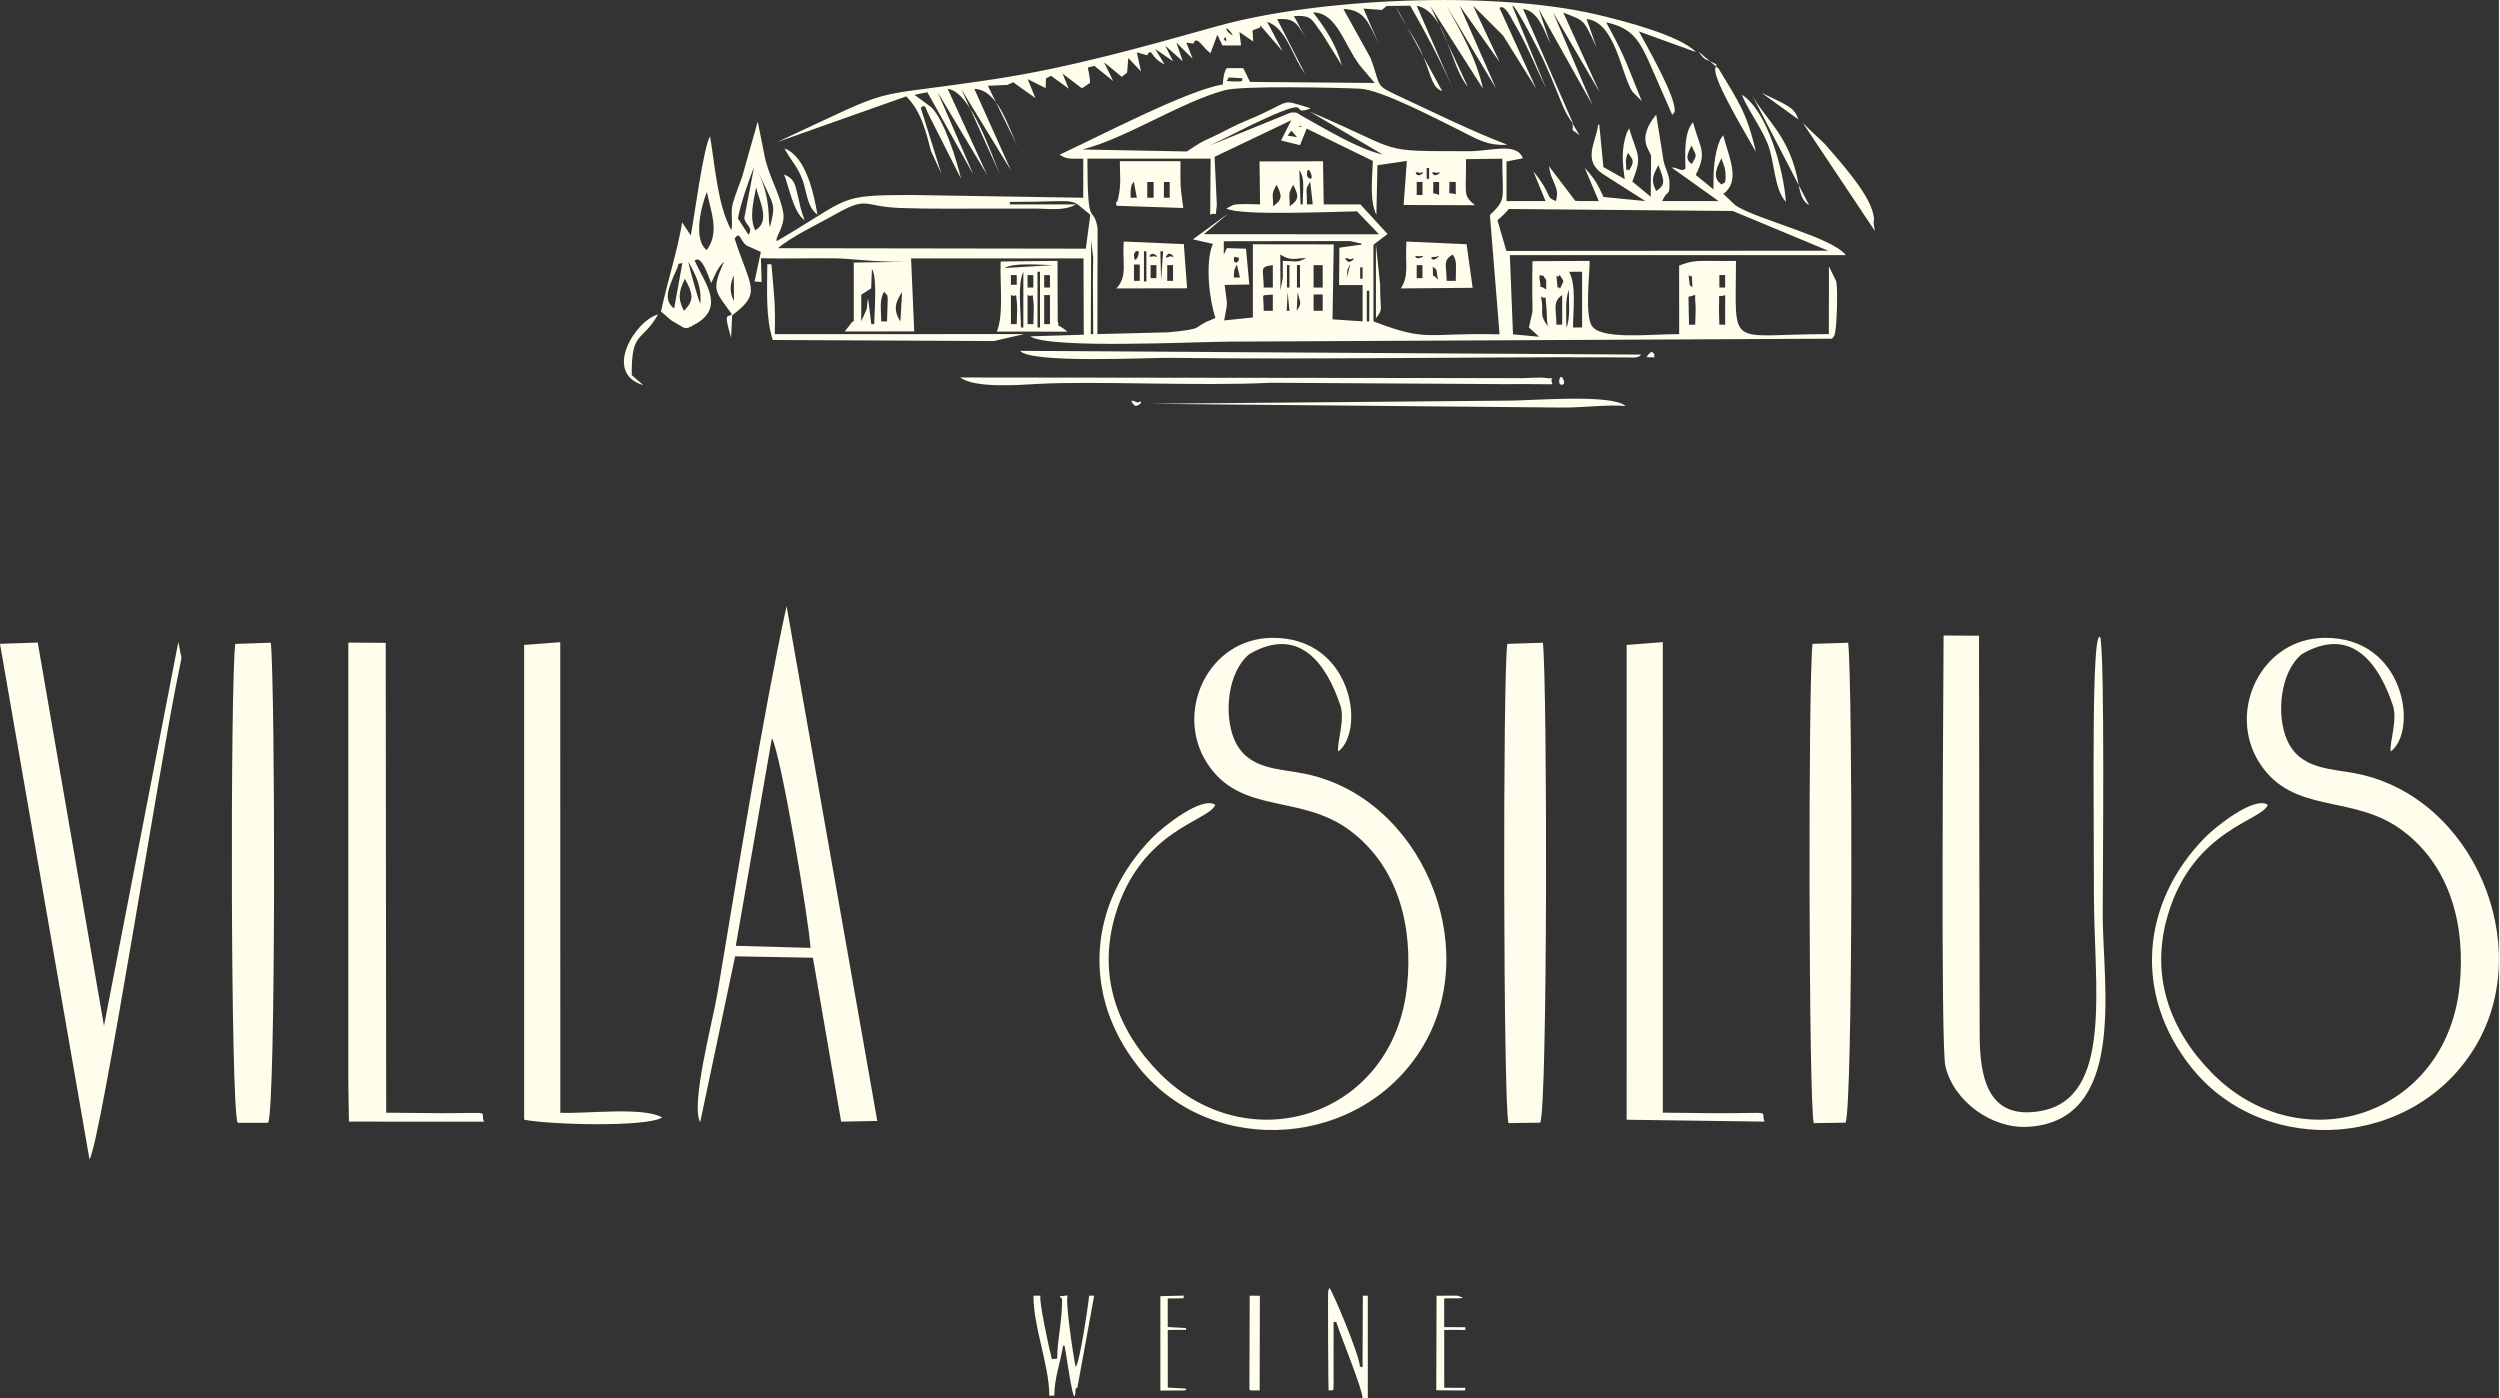
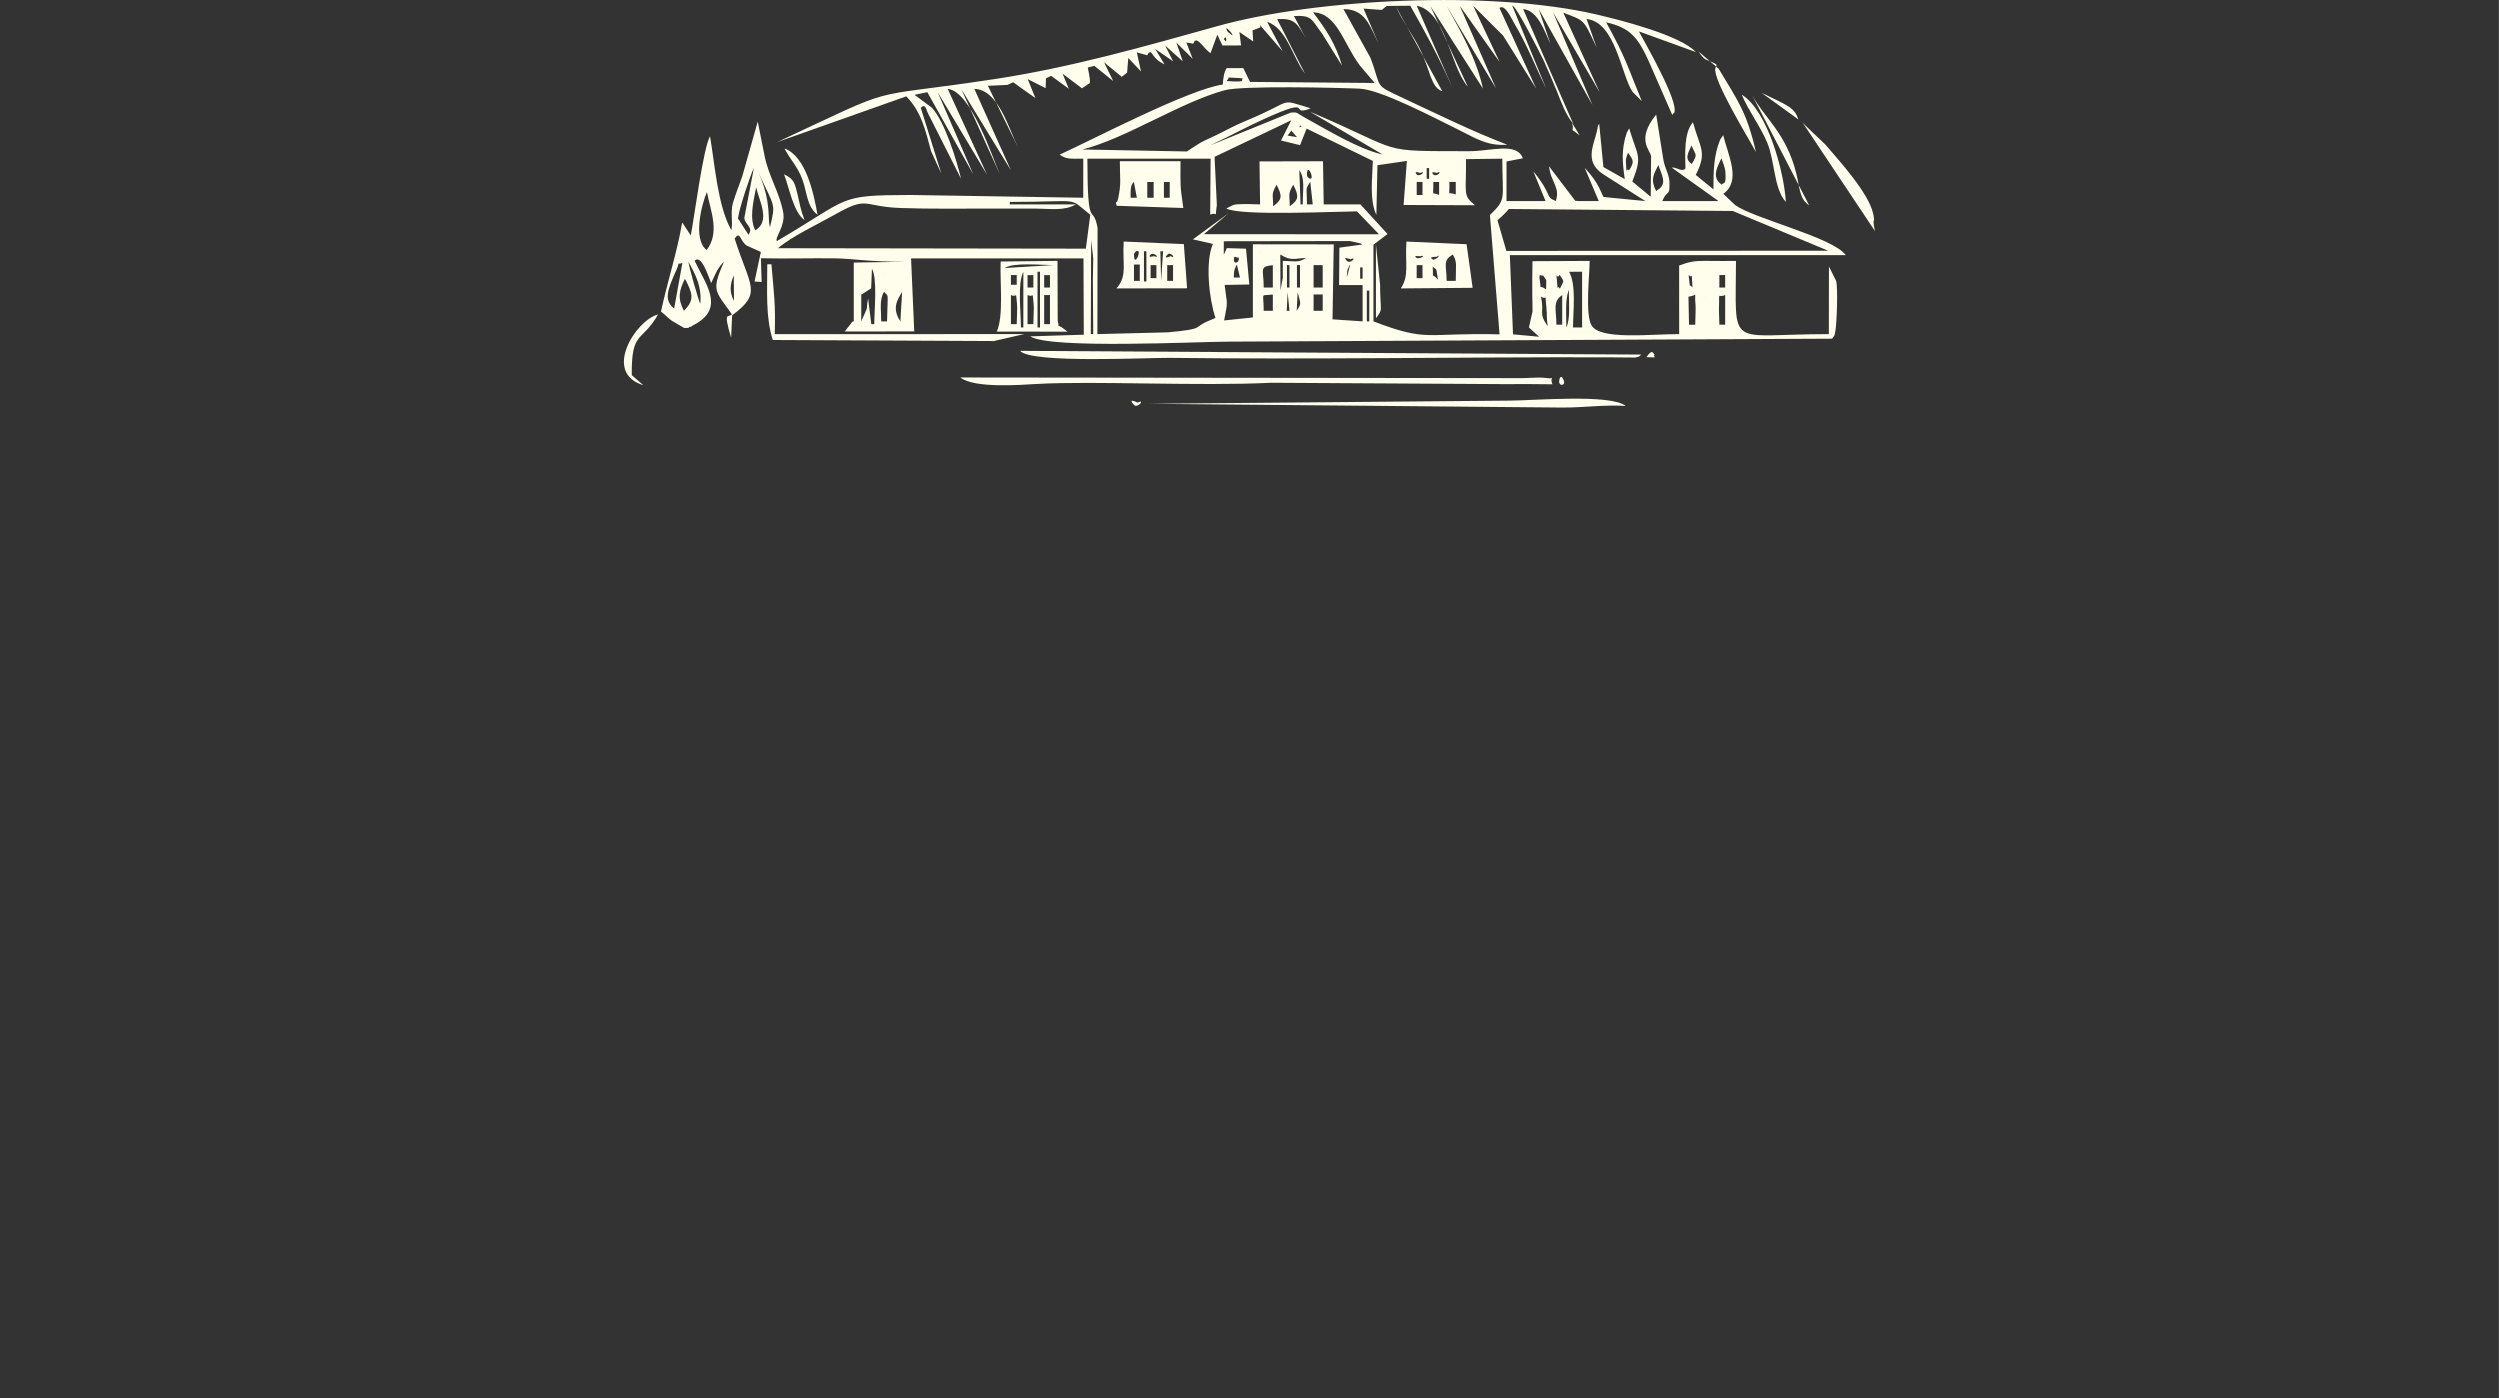
<svg xmlns="http://www.w3.org/2000/svg" preserveAspectRatio="xMinYMin meet" width="1409px" height="788px" viewBox="0 0 861.586 482.062">
  <rect x="0" y="0" width="861.586" height="482.062" fill="#333333" stroke="none" />
  <defs>
    <style type="text/css">
    .fil0 {fill:#fffdeb}
    .fil1 {fill:#fffdeb}
  </style>
  </defs>
  <g id="Ebene_x0020_1">
-     <path class="fil0" d="M781.901 277.498c-4.565,-3.188 -17.989,7.535 -21.573,11.173 -22.287,22.664 -24.804,54.431 -4.675,79.496 25.206,31.387 77.174,27.986 98.167,-7.931 20.233,-34.625 -1.078,-85.062 -40.72,-93.394 -9.406,-1.976 -20.092,-1.323 -24.634,-11.881 -3.633,-8.455 -2.408,-23.225 5.194,-29.437 17.374,-10.092 26.689,3.697 31.358,17.661 1.708,5.108 -1.212,12.671 -0.733,15.927 9.479,-7.103 4.974,-39.556 -22.921,-39.19 -21.884,0.28 -33.557,25.431 -22.407,42.993 11.631,18.318 32.327,10.528 49.596,23.591 16.727,12.655 21.524,33.307 19.494,53.339 -4.589,45.292 -54.856,61.142 -85.426,30.083 -14.533,-14.771 -21.446,-33.589 -15.124,-54.656 8.814,-29.395 32.418,-32.199 34.404,-37.776zm-515.763 -23c3.102,5.493 12.759,62.824 13.313,72.315l-25.762 -0.707 12.449 -71.609zm-24.719 132.42l12.04 -57.191 26.816 0.482 9.74 56.509 12.46 -0.232 -31.277 -177.523c-7.846,35.8 -17.301,94.552 -23.903,133.919 -1.499,8.912 -9.271,38.098 -5.876,44.036zm-210.557 12.856c3.934,-6.577 24.19,-136.541 30.505,-166.855 0.11,-0.531 1.207,-5.981 1.213,-6.085l-1.097 -5.479 -25.633 132.327 -22.841 -132.138 -13.009 0.437 30.862 177.792zm51.066 -12.655l10.546 -0.007c2.639,-6.133 2.432,-149.963 0.902,-165.52l-12.265 0.427c-1.714,14.118 -1.64,159.382 0.816,165.1zm438.163 0.116l10.96 -0.158c2.529,-5.725 2.474,-150.336 0.92,-165.472l-12.29 0.39c-1.565,11.564 -1.365,158.675 0.409,165.24zm105.263 0l10.96 -0.158c2.53,-5.725 2.475,-150.336 0.92,-165.472l-12.289 0.39c-1.56,11.564 -1.358,158.675 0.409,165.24zm-505.254 -13.648l0.207 13.131 46.56 0.017c-1.572,-3.815 3.804,-2.956 -14.593,-2.926l-19.123 -0.17 -0.157 -161.992 -12.893 -0.092 0 152.031zm60.611 12.46c8.346,1.706 41.8,2.707 47.578,-0.738 -6.375,-3.798 -26.169,-1.231 -35.1,-1.64l-0.017 -162.253 -12.46 0.952 0 163.679zm380.125 0.018l47.553 0.658c-1.632,-3.956 3.89,-2.883 -16.055,-2.901l-19.013 -0.194 -0.006 -162.224 -12.472 0.964 -0.007 163.697zm109.287 -166.947c-0.018,13.54 -1.097,141.259 0.616,148.495 2.877,12.168 16.038,21.623 28.467,20.902 34.326,-1.986 25.78,-49.193 25.78,-72.917 0,-12.973 0.786,-88.958 -0.853,-95.931 -3.078,-3.011 -2.178,55.918 -2.178,88.622 0,32.039 6.743,70.224 -18.305,74.759 -18.58,3.359 -21.055,-12.003 -21.092,-26.505 -0.098,-36.264 -0.177,-109.042 -0.22,-137.352l-12.215 -0.073zm-251.118 58.381c-4.566,-3.188 -17.99,7.535 -21.573,11.173 -22.287,22.664 -24.804,54.431 -4.675,79.496 25.206,31.387 77.172,27.986 98.167,-7.931 20.231,-34.625 -1.08,-85.062 -40.72,-93.394 -9.407,-1.976 -20.093,-1.323 -24.635,-11.881 -3.633,-8.455 -2.407,-23.225 5.195,-29.437 17.372,-10.092 26.689,3.697 31.358,17.661 1.706,5.108 -1.213,12.671 -0.733,15.927 9.478,-7.103 4.974,-39.556 -22.921,-39.19 -21.884,0.28 -33.557,25.431 -22.407,42.993 11.63,18.318 32.326,10.528 49.594,23.591 16.728,12.655 21.526,33.307 19.495,53.339 -4.591,45.292 -54.856,61.142 -85.428,30.083 -14.531,-14.771 -21.444,-33.589 -15.123,-54.656 8.815,-29.395 32.417,-32.199 34.405,-37.776zm-53.725 169.443c0.813,1.12 0.78,0.423 0.907,1.007 0.067,7.605 -1.63,13.563 -1.697,20.504l-1.815 0.15c-0.951,-3.422 -4.586,-20.477 -3.932,-21.884l-2.422 0c0,11.124 5.416,23.726 5.465,34.49l1.706 0.004c0.134,-6.655 1.979,-10.677 3.053,-17.244l0.503 0.025c0.918,4.519 3.448,24.483 3.809,14.776l0.615 -0.366c0.014,-0.009 5.786,-31.665 5.786,-31.688l-1.766 0.025c-0.071,2.01 -3.414,24.429 -4.649,24.463 -0.812,-3.758 -3.815,-23.872 -2.651,-24.549l-2.912 0.288zm94.523 8.852l0.909 0c1.875,5.759 9.075,23.229 9.076,26.213l1.816 0.056 -0.003 -35.302 -1.716 -0.036 -0.098 22.233c0.027,3.215 0.288,2.217 -0.908,2.266 0,-3.828 -9.945,-27.15 -10.501,-27.163l-0.423 0.98c-0.176,0.711 0.018,33.694 0.103,34.3 1.714,0.038 1.743,0.457 1.743,-1.833l0 -21.716zm-29.029 22.692c-0.192,1.188 0.558,0.915 3.534,0.893l0.078 -32.624 -3.513 -0.035 -0.099 32.5 0 -0.733zm67.16 -30.823l4.992 -0.017c1.402,-0.017 1.026,-0.105 1.357,-0.324l-1.866 -0.61 -7.118 0.043 -0.091 32.598 9.918 0.057 0.079 -0.92 -7.252 -0.009 -0.018 -19.939 3.976 -0.025c4.283,-0.012 3.217,0.431 3.28,-0.908l-7.26 -0.04 0.003 -9.905zm-95.314 0.035l5.444 -0.08 0.092 -0.905 -8.079 0.183 0 32.564 6.979 -0.058c2.222,0.044 1.67,-0.103 1.914,-0.632l-6.334 -0.363 -0.014 -19.843 3.426 -0.046c4.026,-0.024 2.516,0.251 2.922,-0.627l-6.355 -0.361 0.006 -9.831z" />
    <path class="fil1" d="M434.57 9.419l-2.178 -1.011 -2.617 5.459 -1.806 -4.653 2.998 1.793 3.199 -2.888 0.276 0.548 7.769 8.974 -5.319 -10.106c6.707,2.105 8.875,12.431 13.012,17.798l-9.563 -18.741c5.65,-0.294 6.718,0.907 9.97,6.807l-4.174 -7.876c6.433,-0.327 5.958,1.255 9.607,5.921l6.943 11.161c-2.109,-7.355 -5.463,-12.457 -9.967,-18.343 8.277,0.158 10.463,10.802 16.16,18.343l5.095 6.007 -42.986 -0.372 -2.318 -4.742 -5.737 0c-0.94,1.421 -1.216,3.541 -1.327,5.653 -11.755,1.668 -44.077,18.595 -56.262,24.179 2.341,1.566 3.278,1.407 8.148,1.377l-0.011 13.474 -59.473 -0.951c-25.633,0.096 -20.16,0.661 -46.163,15.902 -0.842,-1.09 2.967,-5.223 2.225,-9.667 -1.161,-6.922 -5.176,-12.85 -6.51,-19.983l-2.306 -11.557 -5.34 18.897c-0.985,2.799 -2.51,6.652 -3.267,9.352 -0.83,2.976 0.1,6.359 -0.478,9.212 -4.745,-8.312 -5.737,-22.981 -7.358,-32.388 -2.358,4.027 -5.363,27.58 -6.645,34.175l-2.965 -4.478c-1.711,10.174 -5.021,20.1 -7.309,30.728 1.704,1.285 2.204,2.068 3.747,3.173l4.235 2.481 1.447 0.002c0.232,-0.151 0.615,-0.624 0.72,-0.407 0.107,0.213 0.566,-0.327 0.714,-0.407l1.454 -0.775c9.607,-5.789 2.884,-13.801 -0.712,-21.581 2.365,-2.421 4.841,5.676 5.7,7.704 1.436,-2.95 1.951,-4.905 4.438,-7.432 -4.43,10.268 -3.164,9.878 2.689,18.155 -1.136,1.432 -3.133,-1.548 -0.247,8.115l0.35 -7.722c10.463,-7.852 6.303,-9.521 0.874,-26.438 1.977,-3 1.793,0.952 4.243,2.428l4.79 2.141 -2.179 10.201 2.435 0.163 -0.238 -8.189c8.444,0.21 16.885,-0.058 25.313,0.037 6.55,0.07 12.056,1.272 25.046,1.195l-18.349 0.261 0.004 20.244c-0.221,0.164 -0.621,0.081 -0.705,0.433l-2.417 3.089 23.968 -0.03 -1.091 -25.171 59.447 -0.002 0.103 26.311 -18.455 0.569c6.451,4.445 57.434,1.823 68.873,1.819l207.59 -1.014c0.845,-1.381 0.701,-0.302 1.128,-2.652 0.507,-2.784 0.911,-14.907 0.26,-17.265l-2.476 -4.985 -0.035 23.323c-35.394,0 -32.07,5.859 -32.015,-25.222 -3.493,0 -6.99,0.027 -10.483,-0.028 -3.773,-0.059 -5.8,0.348 -9.122,1.607l0.015 23.643c-10.378,0 -27.091,2.064 -30.181,-2.95 -2.322,-3.773 -0.691,-17.698 -0.68,-22.29l-19.715 0.095c-0.078,3.849 -0.092,7.686 -0.074,11.539 0.007,1.848 0.125,4.029 0.081,5.822l-1.237 5.488 3.51 3.199 -8.995 -0.823 -1.091 -27.301 115.82 0c-4.39,-6.145 -31.475,-12.53 -38.09,-17.236l-4.134 -3.901c6.275,-4.514 1.683,-13.158 -0.029,-20.225l-1.046 1.502c-2.267,5.518 -2.344,11.225 -2.321,17.187l-6.103 -4.999c4.015,-7.894 1.54,-8.995 -0.966,-18.157 -3.193,3.622 -2.674,11.181 -2.586,15.961 -1.378,1.338 -2.748,-0.478 -4.743,-0.331l16.156 11.549 -19.41 0c1.818,-4.375 2.63,-1.032 2.475,-6.631 -0.066,-2.431 -1.573,-4.835 -2.031,-7.283l-2.535 -15.904c-7.071,8.688 -1.995,12.252 -1.756,14.349l-0.131 13.97 -6.341 -5.231c3.582,-9.122 1.815,-8.533 -1.095,-18.352l-0.83 1.55c-1.899,5.608 -1.531,10.08 -0.679,15.968l-7.368 -4.159 -1.448 -14.881c-0.168,0.269 -0.396,0.368 -0.464,0.834 -0.777,5.702 -5.362,11.814 1.834,16.513l14.538 9.256 -14.428 -1.41c-2.071,-4.588 -3.028,-6.241 -6.473,-10.029l4.841 11.437 -6.582 0.007 -1.517 -0.085 -9.102 -11.976c0.756,4.101 0.819,3.13 2.229,6.796 0.808,2.102 0.709,3.127 0.217,5.26 -4.004,-1.546 -0.904,-1.8 -7.802,-10.248l4.209 10.252 -13.458 -0.004 0.002 -13.654 5.632 -1.105c-2.138,-5.668 -10.962,-2.422 -18.396,-2.439 -32.786,-0.081 -21.409,0.668 -55.029,-13.629l25.093 14.77c-8.163,-1.774 -19.348,-8.6 -27.077,-12.861 -2.67,-1.472 -2.086,-1.778 -4.577,-1.605l-31.448 12.795c2.557,-0.621 14.099,-6.741 18.242,-8.709 22.819,-10.848 12.181,-2.932 19.205,-5.206l0.789 -0.364c-11.567,-3.427 -5.047,-2.779 -22.357,4.362 -3.625,1.498 -6.546,3.115 -9.951,4.809 -1.727,0.863 -3.812,1.711 -5.459,2.604 -0.265,0.14 -1.94,1.183 -2.19,1.349l-2.677 1.778 -35.997 -0.683c15.194,-3.893 33.66,-16.258 49.082,-20.447 5.951,-1.616 38.49,-0.881 46.553,-0.521 7.16,0.316 25.891,10.156 33.96,14.146 6.293,3.109 9.9,5.647 16.898,5.183 -12.145,-4.617 -24.67,-10.818 -35.967,-16.093 -10.432,-4.874 -7.145,-3.122 -11.248,-13.889l-9.309 -16.799c7.505,0.078 8.941,5.518 12.028,11.715l-5.106 -11.872 6.306 0.455 1.675 -1.366 8.144 -0.077c5.888,10.392 9.339,16.765 14.561,28.289l-12.346 -28.289c10.099,2.001 11.476,20.769 17.632,27.954l-12.93 -27.84 18.143 28.466c-2.244,-10.289 -7.519,-19.429 -12.564,-28.584l17.042 28.472 -12.497 -28.472 13.76 19.414 -9.133 -19.414 10.323 10.285 11.41 18.291 -12.654 -27.816c1.891,-1.459 4.07,3.593 5.135,5.368 4.283,7.141 7.329,15.009 10.973,22.463l-11.671 -28.524c0.812,-1.081 10.099,17.272 10.796,18.819 1.529,3.387 3.079,6.941 4.507,10.462 1.61,3.966 2.971,8.037 5.698,11.382l-17.28 -39.584c5.085,0.54 7.288,7.441 9.425,12.056l-4.047 -12.056 18.51 33.061 -13.566 -31.922 16.053 27.529 -12.527 -27.437c7.476,2.993 6.727,1.844 11.505,12.056l-3.478 -9.854c9.97,0.977 11.945,19.293 15.836,25.094l3.2 3.206c-5.146,-12.508 -5.304,-14.47 -12.276,-27.142 8.111,1.763 10.883,5.179 14.422,12.823l8.364 19.092c0.18,-0.262 0.639,-0.937 0.668,-0.683 1.811,-3.711 -10.469,-24.877 -12.181,-28.12l19.645 7.126c-5.371,-5.792 -25.777,-10.986 -34.313,-12.974 -36.044,-8.386 -96.351,-5.536 -130.506,3.996 -25.446,7.105 -50.724,14.308 -76.908,18.291 -47.074,7.156 -31,1.183 -74.982,21.72l44.478 -15.758c5.209,5.267 6.689,11.963 8.544,18.902l3.559 7.766 -7.115 -22.735c1.712,-1.52 1.693,0.342 2.63,2.172l11.259 22.276c-1.375,-5.926 -5.606,-19.848 -10.146,-24.553l-5.903 -4.368 4.438 -0.889 15.825 28.289 -12.269 -28.307 17.034 28.484 -13.578 -29.612c8.016,0.772 15.242,23.209 17.986,29.435l-13.302 -29.357 17.119 27.998 -12.611 -28.083c8.269,0.243 11.82,13.622 15.01,20.083l-10.341 -21.145 6.744 -0.304 1.962 -0.922 7.666 5.463 -2.638 -6.535 6.176 3.111 0.117 -3.367 1.76 -0.883 6.09 4.439 -2.133 -5.184 6.681 5.044 1.866 -1.213c0.655,-1.017 1.607,1.176 0.155,-5.936l2.248 -0.592 6.518 5.242 -3.168 -6.469 6.106 5.01 1.844 -1.428 0.419 -5.063 4.371 4.64 -1.437 -6.569 3.583 0.996c0.217,-0.243 0.47,-1.117 0.518,-0.827 1.402,-1.113 0.798,1.852 5.455,3.945l-3.215 -5.296 6.153 4.246 -2.693 -5.389 6.033 5.386 -2.196 -6.451 5.619 5.58 -2.185 -5.588 2.391 0.372c0.251,-0.272 0.533,-1.253 0.6,-0.933 1.16,-0.899 2.853,2.405 5.348,4.246l2.351 -6.392 1.75 3.71 6.431 -0.007 -0.566 -4.625 4.746 3.254 -0.224 -3.805 2.715 -1.054zm104.414 104.942l10.756 0.327c-4.052,0.676 -8.067,1.032 -10.756,-0.327zm-162.777 -31.591l0.712 6.197 -0.11 8.027 0.121 18.201 -0.837 0 0.114 -32.425zm163.849 30.126c0,-4.949 -0.492,-9.294 0.856,-13.022 0,4.264 0.558,10.219 -0.856,13.022zm54.76 -11.164l-0.007 10.222 -1.995 -0.014c-0.004,-1.774 -0.199,-4.291 -0.14,-5.914 0.228,-6.043 -0.635,-3.134 2.141,-4.294zm-6.637 -0.092l-1.073 2.332c0.53,-2.75 -0.051,-0.632 1.073,-2.332zm-49.559 0.092l0 10.211 -1.998 0.008c0,-5.239 -1.429,-7.913 1.998,-10.219zm-7.324 0.495c2.362,1.686 1.23,-2.178 1.881,3.788 0.269,2.446 -0.029,3.362 0.453,6.48 -3.336,-4.841 -1.058,-4.272 -2.334,-10.268zm-60.038 -2.019l0.852 0 -0.007 10.597 -0.845 0 0 -10.597zm-166.43 0.371c1.631,2.214 1.265,-0.856 1.007,10.23l-2.006 0c0,-4.143 -0.728,-7.416 0.998,-10.23zm128.589 8.879c-0.048,-0.158 0.436,-0.155 0.471,-0.166l-0.471 0.166zm19.488 -7.931l3.143 0.007 0 5.627 -3.143 0 0 -5.635zm-5.504 -0.746c0.992,3.974 1.496,3.604 -0.311,6.385l0.311 -6.385zm-3.442 -0.061l0.636 6.449 -0.948 -0.003 0.311 -6.447zm-8.25 6.442c0,-6.74 -1.389,-5.006 3.145,-5.616l0 5.616 -3.145 0zm-199.913 0c-2.222,-4.239 -1.667,-6.975 0.357,-11.054 2.575,4.898 3.515,7.248 -0.357,11.054zm17.277 -3.438c-1.625,-2.932 -1.41,-5.682 -0.074,-8.8l0.074 8.8zm329.081 -1.429c3.471,-0.474 1.914,-2.013 2.425,2.564 0.153,1.397 -0.092,5.392 -0.088,7.094l-2.146 0 -0.191 -9.658zm-271.717 8.5c-3.042,-4.528 -0.999,-7.541 0.6,-10.123l-0.6 10.123zm-61.452 -11.292c0.186,-2.045 -0.54,5.848 0,0zm52.452 12.255l-1.025 0 -1.101 -8.868c-1.014,5.34 0.709,0.941 -2.362,7.916l0 -9.198 3.413 -2.193 0.267 -6.701c1.947,3.02 0.808,14.64 0.808,19.043zm293.371 -16.909l0.004 4.294 -2.003 0 0.004 -4.301 1.995 0.007zm-6.785 4.287c0.056,-2.175 -0.047,-2.524 1.022,-4.133l-1.022 4.133zm-5.561 -2.102c-0.562,-4.243 0.044,-0.775 0.853,-2.028l0.219 4.13c-1.31,-1.594 -0.733,0.436 -1.071,-2.102zm-44.709 -2.273c1.663,2.772 1.612,1.491 0.084,4.775 -1.08,-1.764 -0.613,1.912 -0.999,-2.461 -0.405,-4.604 -0.33,-0.25 0.915,-2.314zm-5.735 0.173c1.558,2.529 1.032,0.381 1.062,4.852 -3.122,-2.178 -1.506,0.822 -2.123,-2.708 -0.655,-3.762 0.58,-1.441 1.061,-2.144zm-79.114 -3.527l3.143 0 0 7.729 -3.141 0 -0.002 -7.729zm-5.735 -0.007l1.05 0 0.004 7.736 -1.05 0 -0.003 -7.736zm-3.438 0.007l0.855 0 0 7.729 -0.855 0 0 -7.729zm-8.023 7.729c0,-6.418 -1.712,-7.149 3.145,-7.722l0 7.722 -3.145 0zm-126.34 -1.139c0.059,-2.248 -0.055,-2.542 1.16,-4.136l-1.16 4.136zm-3.975 -4.298c-0.893,4.507 -0.015,2.112 -1.756,4.298 0.359,-4.997 -0.543,-1.907 1.756,-4.298zm-8.152 1.371l1.855 2.901 -2.148 0.026c0.041,-1.469 -0.015,-1.493 0.293,-2.927zm124.986 1.435c0,-0.105 -0.134,0.342 -0.199,0.258l0.199 -0.258zm-172.292 -0.657c0,-2.91 0.493,-0.004 0.499,0 0.806,0.246 -0.499,2.748 -0.499,0zm-8.485 8.878c-0.764,-1.686 -3.519,-11.277 -4.13,-14.539 2.532,4.562 4.695,8.574 4.13,14.539zm299.557 -11.021l4.485 -0.007 0 19.197 -3.136 0c0,-5.613 1.212,-14.507 -1.349,-19.191zm-71.198 2.37l-0.845 0 0 -3.89 0.845 0 0 3.89zm-4.76 -4.062c0.035,-0.4 0.311,-0.455 0.462,-0.691l-1.139 4.375c0.107,-3.927 0.602,-2.828 0.676,-3.684zm-38.569 -0.687l1.051 4.353 -2.141 0.018c0.096,-3.85 0.58,-2.88 0.647,-3.68 0.033,-0.398 0.301,-0.456 0.443,-0.691zm103.389 1.05c0.203,-0.125 0.47,-0.327 0.606,-0.371l-0.606 0.371zm-278.431 -0.397c0.444,-0.584 1.117,2.457 -0.353,0.478l0.353 -0.478zm-19.007 14.418c-3.588,-2.901 -2.39,-6.277 0.839,-13.462 1.509,-3.354 -0.566,-1.36 2.01,-2.277l-2.849 15.74zm232.095 -16.346c-2.05,-1.925 1.084,-0.629 1.11,-0.639 2.513,-1.143 -0.026,1.659 -1.11,0.639zm-23.105 -2.284c3.608,2.196 4.552,1.436 8.896,1.139 -2.75,1.839 -3.812,1.061 -8.029,1.058l0.004 5.884 -0.797 4.25 -0.074 -12.33zm-3.079 1.743c-0.436,-0.275 0.905,-0.014 0.993,-0.011 1.7,0.052 1.157,1.371 -0.993,0.011zm-12.91 -0.293c0.139,-1.242 0.722,-0.407 1.222,-0.412 2.936,-0.033 0.02,-2.581 0.46,0.254 0.249,1.624 -1.914,2.251 -1.682,0.157zm-175.248 -0.629c0,-0.121 -0.162,0.357 -0.247,0.269l0.247 -0.269zm266.121 -12.658c0.838,-0.673 3.219,-2.887 3.919,-3.875l77.226 0.693 32.87 13.692 -110.944 0.081 -3.072 -10.591zm-58.962 10.738l0 0zm-23.183 -0.129c0.451,-0.455 2.262,2.858 -0.294,0.313l0.294 -0.313zm-195.581 -0.04c-0.951,-1.095 0.742,0.856 0,0zm183.37 -3.321l43.523 -0.066 3.527 0.801c0.11,-0.215 0.427,0.252 0.624,0.4l-7.817 1.082 -0.105 12.895 8.11 -0.004 0 12.519 -10.374 -0.697 0.415 -25.843 -27.875 -0.033 -0.002 25.229 -9.912 1.029c1.348,-7.193 1.088,-4.515 0.177,-12.243l8.511 -0.151 -1.147 -12.343 -6.607 -0.208 -1.051 2.277 0.003 -4.644zm-178.29 3.042c-4.885,-3.648 -1.73,-15.891 0.09,-20.027 1.281,6.767 4.522,13.882 -0.09,20.027zm179.928 -12.691l-12.28 8.997 6.88 1.575c-2.689,6.161 -1.325,18.941 0.889,25.523l-1.407 0.606c-7.16,2.763 -1.316,3.078 -14.944,4.357l-24.358 0.609 0.066 -36.594c-1.638,-8.971 -3.482,2.149 -3.511,-23.896l42.487 0.009 -0.147 19.296c2.817,-1.215 1.52,1.947 2.293,-3.288l-0.784 -16.644 26.453 -12.618 -3.544 6.987 6.56 1.602 2.271 -5.705 22.83 11.141c-0.136,5.694 -1.261,13.397 1.216,18.602l0.368 -17.119 10.142 -1.48 -1.116 15.193 24.59 0.085c-4.294,-3.667 -2.947,-3.435 -3.086,-15.892l12.519 -0.157c0.007,14.11 1.597,13.79 -4.272,19.422l3.327 41.142c-25.721,-0.655 -24.42,2.821 -43.477,-4.471l-0.004 -26.433 4.859 -3.688 -9.367 -10.219 -12.643 0.011 -0.239 -14.874 -21.893 0.052 0.197 14.811c-1.837,0 -4.117,-0.155 -5.862,-0.099 -3.556,0.11 -2.813,0.036 -5.774,1.514 4.533,2.626 37.472,1.05 45.036,0.988l7.603 7.912 -60.368 -0.046 8.492 -7.208zm-169.141 1.793c0.48,-3.685 3.985,-14.092 5.51,-17.537l-3.318 17.338c0.195,2.435 3.339,3.284 1.419,5.808l-3.611 -5.608zm11.039 2.961c-0.959,-2.527 0.701,-8.523 -4.044,-18.948 5.634,12.332 6.105,10.546 4.044,18.948zm-17.413 -1.697c0.786,-4.294 -0.536,2.917 0,0zm12.328 2.836c-2.094,-4.265 -0.665,-9.727 0.316,-14.848 0.889,4.372 5.172,11.692 -0.316,14.848zm-13.783 -8.505c-0.42,-3.445 0.532,4.357 0,0zm203.997 -0.44c0,-6.318 -0.676,-4.893 1.146,-7.821l0.856 7.821 -2.002 0zm-5.929 0.643c-0.004,-4.368 -0.749,-3.961 1.198,-7.42 1.987,3.867 2.021,5.106 -1.198,7.42zm-5.726 0c-0.008,-4.357 -0.746,-3.961 1.19,-7.428 1.98,3.868 2.024,5.114 -1.19,7.428zm-170.704 14.459c4.716,-4.075 13.661,-8.229 19.413,-11.494 11.843,-6.72 9.392,-2.86 22.852,-2.367 9.948,0.363 20.965,0.184 31.008,0.202 4.966,0.012 9.937,-0.011 14.906,-0.007 5.511,0.007 10.528,0.94 14.488,-1.433l-22.742 -0.008 0 -0.848c25.452,0 19.733,-1.951 27.748,4.437l-1.542 11.677 -106.132 -0.16zm76.799 -15.312c-0.004,-0.195 -0.337,0.394 -0.506,0.295l0.506 -0.295zm154.673 -7.526l2.197 0 0.008 4.301c-3.042,-1.172 -2.069,1.342 -2.205,-4.301zm-5.531 0l1.99 0.004 0 4.492c-2.799,-1.329 -1.903,1.095 -1.99,-4.495zm-3.733 0l-0.007 4.489 -1.99 0.011 -0.004 -4.5 2.002 0zm-244.756 2.851c0.705,-1.308 0.731,2.722 -0.353,0.672l0.353 -0.672zm325.306 0.289c-1.975,-3.992 -1.021,-5.34 0.751,-8.974 2.039,5.227 2.7,6.759 -0.751,8.974zm22.508 -11.306c0.532,1.678 1.256,3.011 1.377,4.749 0.331,4.853 -0.617,3.379 -1.278,4.312 -3.875,-2.519 -1.124,-6.723 -0.099,-9.062zm-100.772 7.082l-0.85 0 0 -3.698 0.845 0 0.004 3.698zm-42.135 -1.355c0,-2.891 1.098,-1.667 1.547,0 0.602,2.253 -1.547,1.169 -1.547,0zm-5.929 0.324c0.066,-1.764 0.397,-0.113 0.69,-0.15l-0.002 0.054c-0.004,0.004 -0.283,0.147 -0.287,0.053 -0.007,-0.134 -0.405,0.179 -0.401,0.043zm-5.731 0c0.073,-1.766 0.404,-0.113 0.694,-0.15 0.004,0 0.099,0.011 0.103,0.011 1.403,0.033 -0.944,3.654 -0.798,0.139zm60.773 -0.47c-0.121,-0.103 0.346,-0.293 0.371,-0.313l-0.371 0.313zm-5.539 0c-1.257,-1.279 1.142,-0.543 1.165,-0.551 2.454,-0.922 -0.129,1.602 -1.165,0.551zm-5.727 0c-1.23,-1.395 1.128,-0.525 1.139,-0.53 2.531,-0.922 -0.217,1.576 -1.139,0.53zm-40.47 -1.509c2.024,2.906 1.183,6.449 1.183,11.832l-0.758 -0.004 -0.425 -11.828zm112.598 -2.914c-0.07,-1.268 0.591,-2.689 0.738,-3.042 2.042,2.84 2.149,3.046 0.338,6.116 -1.047,-1.516 -0.769,2.672 -1.076,-3.074zm22.712 0.816c-2.641,-1.793 -1.209,-3.869 -0.077,-6.389 1.529,3.685 2.204,2.84 0.077,6.389zm-32.914 -4.273c-0.011,-3.089 -0.1,-0.067 0.532,-0.111 0.004,0 0.077,0.019 0.081,0.022 1.051,0.157 -0.609,3.031 -0.613,0.089zm19.832 -6.139l-0.429 4.596 0.429 -4.596zm-123.013 1.157l-3.26 -0.54 1.307 -1.712 1.954 2.253zm1.198 -3.963c0.092,-0.069 0.272,0.099 0.272,0.217 0,0.047 0.116,0.088 0.111,0.088 -0.022,-0.02 -1.613,0.657 -0.383,-0.305zm-19.872 -16.336c-0.944,0.589 1.378,1.217 -3.234,1.088 -4.132,-0.114 -1.436,-0.335 -1.737,-1.371l4.971 0.282zm-6.227 -14.006c0.481,-0.681 1.007,2.45 -0.357,0.506l0.357 -0.506zm2.172 -1.743c1.594,2.165 -1.25,-0.327 -1.32,-0.473 -1.183,-2.523 1.305,0.452 1.32,0.473zm110.801 121.25c-1.436,-3.449 2.477,-1.488 -3.295,-2.282 -0.985,-0.136 -5.546,0.155 -6.972,0.157l-193.909 -0.223c4.87,3.802 20.548,2.564 26.39,2.237 19.637,-1.114 55.748,0.819 80.771,-0.415l82.149 0.481c4.995,-0.107 9.841,0.035 14.865,0.044zm30.648 -10.242l-214.19 -1.285c3.669,4.445 44.054,2.321 51.714,2.416 49.073,0.61 100.662,-0.311 150.224,-0.191l10.153 0.078c1.848,-0.382 1.349,-0.514 2.098,-1.018zm-208.206 -28.553l0.858 0 -0.002 19.204 -0.845 0 -0.011 -19.204zm-4.879 0l0 19.197 -0.841 0c0,-5.694 -1.23,-15.054 0.841,-19.197zm7.178 8.029l1.998 0 0 10.022 -1.995 0 -0.003 -10.022zm-5.734 0c2.428,1.062 1.517,-1.899 2.112,3.188 0.136,1.165 -0.113,5.301 -0.113,6.834l-1.999 0 0 -10.022zm-5.731 0c2.417,1.054 1.513,-1.909 2.112,3.188 0.139,1.169 -0.113,5.306 -0.111,6.843l-1.998 -0.003 -0.004 -10.028zm13.462 -6.876l0 4.29 -1.998 0 0 -4.29 1.998 0zm-5.731 0l0 4.29 -1.997 0 -0.009 -4.294 2.006 0.004zm-5.726 3.338l-2.006 0 -0.007 -3.349 2.009 0.007 0.004 3.342zm-4.162 -5.777c3.107,-2.025 12.645,-1.007 16.777,-1.007l-16.777 1.007zm-2.711 21.915l24.367 0.02c-4.802,-3.953 -2.396,-0.111 -3.366,-3.755l-0.074 -20.655 -19.596 0.228c-0.291,7.563 1.09,18.544 -1.331,24.164zm157.237 -26.558c1.568,2.568 0.992,3.718 1.007,9.076l-3.148 -0.003c-0.004,-5.371 -1.487,-7.053 2.141,-9.073zm-6.924 4.133c1.634,1.693 0.951,-0.479 1.785,4.54 -2.274,-2.818 -1.529,0.58 -1.785,-4.54zm-3.542 -0.49l0 4.471 -2.004 0.011 0.007 -4.482 1.998 0zm3.534 -1.949c-1.759,-0.992 1.3,-0.923 1.305,-0.926 2.126,-1.334 -0.418,1.425 -1.305,0.926zm-5.733 -0.644c-1.116,-0.852 1.274,-0.444 1.303,-0.452 2.638,-0.731 -0.168,1.319 -1.303,0.452zm-5.279 10.62l24.77 -0.21 -2.086 -15.03 -20.741 -0.912c-0.506,8.023 1.018,11.627 -1.943,16.153zm-88.849 -30.277c-1.638,-2.932 -1.009,-5.484 0,-8.284l0 8.284zm7.174 -6.421l1.999 0 0 5.436 -2.002 0 0.003 -5.436zm-5.735 0l2.19 0 0.009 5.436 -2.201 0 0.002 -5.436zm-5.652 2.274c0.301,-1.892 0.429,-1.381 1.009,-2.358l1.051 5.51 -2.141 0.011c0,-0.958 -0.07,-2.236 0.081,-3.162zm9.943 -3.005l-0.849 0 0 -3.86 0.845 0 0.004 3.86zm1.441 -1.664c-1.23,-1.41 1.135,-0.526 1.141,-0.53 2.711,-0.98 -0.22,1.58 -1.141,0.53zm-5.732 0c-1.263,-1.286 1.14,-0.543 1.162,-0.552 2.453,-0.925 -0.129,1.605 -1.162,0.552zm-5.56 0.096c-1.841,-1.977 0.955,-0.662 0.977,-0.673 1.642,-0.919 -0.081,1.634 -0.977,0.673zm-5.015 10.502l22.992 0.771c-1.202,-8.628 -0.952,-7.254 -0.955,-16.148l-20.92 0.004c-0.011,5.984 0.58,7.611 -0.643,13.107 -0.537,2.387 -1.058,-0.438 -0.474,2.266zm17.456 20.461l2.002 0 0.004 5.437 -2.01 0 0.004 -5.437zm-2.369 -4.778l0.936 -0.004 -0.679 10.222 -0.256 -10.218zm-5.658 -0.004l0.849 0 0 10.425 -0.849 0 0 -10.425zm-3.443 4.581l2.003 0.014 0 5.624 -2.006 0 0.002 -5.638zm5.739 0.202l1.997 0 0 4.489 -2.006 -0.011 0.009 -4.478zm5.895 -3.718c0.933,-0.999 3.229,1.745 1.011,0.636 -0.023,-0.012 -2.888,1.373 -1.011,-0.636zm-5.895 0.081c1.032,-1.043 3.611,1.473 1.16,0.551 -0.022,-0.007 -2.417,0.727 -1.16,-0.551zm-5.735 0.052c0,-1.162 2.157,-2.26 1.546,0 -0.449,1.656 -1.55,2.88 -1.546,0zm-6.116 11.619l24.424 -0.041 -1.116 -15.237 -20.733 -0.878c-0.485,7.971 1.183,11.156 -1.947,15.521 -0.115,0.157 -0.423,0.423 -0.628,0.635zm175.649 40.54c-5.003,-4.25 -32,-1.852 -40.1,-1.855l-124.415 1.091 142.76 1.303c7.523,0.008 14.958,-1.054 21.754,-0.54zm-294.076 -22.757l76.23 0.363 10.434 -2.398 -85.967 0.007c0.264,-10.799 -0.242,-13.14 -1.153,-24.08l-1.436 0c0,8.982 -0.628,18.192 1.892,26.108zm354.758 -75.433c-0.085,0.455 7.515,7.287 8.231,8.126 4.651,5.436 14.811,16.545 16.395,23.7 0.956,4.328 -0.551,0.394 0.643,6.059l-25.269 -37.884zm-5.455 27.829c-0.639,-10.583 -6.29,-31.382 -15.19,-36.976 1.957,4.988 6.464,10.949 8.816,16.669 2.623,6.384 2.164,15.642 6.374,20.307zm-23.973 -47.438c0.017,1.312 -0.048,0.25 -0.331,1.315 -1.036,3.895 11.413,24.086 13.988,28.927 -3.156,-13.767 -6.19,-17.588 -12.861,-28.729l-6.97 -5.969c2.586,3.721 2.275,2.303 6.173,4.455zm-369.947 110.625l-3.994 -3.456c-0.184,-15.562 3.505,-11.142 9.088,-20.958 -7.829,2.094 -19.22,20.209 -5.094,24.413zm60.035 -58.781c-1.235,-7.042 -3.875,-20.064 -11.381,-22.849 2.003,3.92 4.504,6.103 6.218,10.822 1.55,4.265 1.526,9.323 5.163,12.028zm341.911 -3.258l-19.704 -38.05c4.354,8.074 11.789,13.118 15.297,27.168 1.11,4.456 0.999,8.758 4.408,10.882zm-346.353 5.135c-1.399,-3.615 -1.563,-5.231 -2.38,-8.643 -0.984,-4.125 -1.259,-5.614 -4.713,-7.145 1.807,4.54 3.206,13.081 7.092,15.788zm196.992 33.824c2.586,-3.479 1.451,-1.844 1.432,-11.585l-1.443 -13.905 0.012 25.49zm145.681 -68.527c-1.469,-4.133 -3.24,-4.635 -12.718,-9.194l12.718 9.194zm-122.836 -9.798l-15.961 -29.167c2.002,4.644 5.68,9.518 8.148,14.393 3.703,7.314 3.846,13.629 7.813,14.774zm41.73 82.961c2.689,1.359 6.704,1.003 10.756,0.327l-10.756 -0.327zm-144.855 -45.198l0 -8.284c-1.009,2.8 -1.638,5.352 0,8.284zm40.441 -59.744l-0.129 -0.753 -0.276 -0.548 -3.199 2.888 -2.998 -1.793 1.806 4.653 2.617 -5.459 2.178 1.011zm-130.932 88.578c1.74,-2.185 0.863,0.209 1.756,-4.298 -2.299,2.391 -1.397,-0.699 -1.756,4.298zm233.943 33.685c0,1.397 2.131,1.355 1.645,-0.29 -0.694,-2.344 -1.649,-1.488 -1.645,0.29zm30.082 -8.54c5.189,0.212 1.671,-0.026 2.865,-0.905 -0.598,-0.26 -0.738,-2.251 -2.865,0.905zm-176.689 16.46c1.22,1.352 4.092,-2.196 1.256,-0.79 -0.008,0 -3.695,-1.914 -1.256,0.79zm-94.025 -41.605l2.148 -0.026 -1.855 -2.901c-0.308,1.435 -0.252,1.458 -0.293,2.927zm102.062 -35.985l0.849 0 -0.004 -3.86 -0.845 0 0 3.86zm145.626 -15.332l-2.582 -4.294c0.97,3.885 -1.55,0.98 2.582,4.294zm-105.684 13.944c-0.147,3.515 2.201,-0.107 0.798,-0.139 -0.004,0 -0.099,-0.011 -0.103,-0.011 -0.29,0.037 -0.621,-1.616 -0.694,0.15zm-37.652 -0.275c0.922,1.05 3.852,-1.509 1.141,-0.53 -0.007,0.004 -2.372,-0.881 -1.141,0.53zm-11.292 0.096c0.896,0.962 2.619,-1.592 0.977,-0.673 -0.022,0.011 -2.818,-1.305 -0.977,0.673zm5.56 -0.096c1.033,1.053 3.615,-1.477 1.162,-0.552 -0.022,0.009 -2.425,-0.734 -1.162,0.552zm154.818 -8.074c0.004,2.942 1.665,0.069 0.613,-0.089 -0.004,-0.003 -0.077,-0.022 -0.081,-0.022 -0.632,0.043 -0.543,-2.979 -0.532,0.111zm-241.017 45.723l1.16 -4.136c-1.215,1.594 -1.102,1.888 -1.16,4.136zm-59.433 -2.149c0,2.748 1.305,0.246 0.499,0 -0.007,-0.004 -0.499,-2.91 -0.499,0zm338.088 3.288l1.022 -4.133c-1.069,1.609 -0.965,1.959 -1.022,4.133zm-336.938 -6.678c1.469,1.98 0.797,-1.062 0.353,-0.478 -0.022,0.029 -1.839,-1.521 -0.353,0.478zm-5.733 -26.195c1.084,2.05 1.058,-1.98 0.353,-0.672 -0.004,0.007 -0.096,0.179 -0.103,0.194 -0.019,0.033 -0.335,0.316 -0.249,0.478zm192.989 23.248c2.15,1.36 2.693,0.041 0.993,-0.011 -0.089,-0.003 -1.429,-0.264 -0.993,0.011zm-4.476 -2.659c2.556,2.545 0.745,-0.768 0.294,-0.313 0,0.004 -0.081,0.09 -0.085,0.092 -0.007,0.009 -0.279,0.151 -0.209,0.221zm154.313 14.79c-1.123,1.7 -0.543,-0.418 -1.073,2.332l1.073 -2.332zm-143.495 -41.018c-0.004,0.136 0.394,-0.177 0.401,-0.043 0.004,0.095 0.282,-0.048 0.287,-0.053l0.002 -0.054c-0.293,0.037 -0.624,-1.614 -0.69,0.15zm-194.747 28.234c0.085,0.088 0.247,-0.389 0.247,-0.269 0,0.048 0.103,-0.113 0.098,-0.11 -0.017,0.022 -1.476,-0.867 -0.345,0.379zm172.093 7.905c0.066,0.084 0.199,-0.363 0.199,-0.258 0,0.046 0.083,-0.105 0.083,-0.101 -0.017,0.017 -1.207,-0.832 -0.282,0.359zm11.388 12.696l0.471 -0.166c-0.035,0.011 -0.519,0.008 -0.471,0.166zm66.308 -49.305l0.371 -0.313c-0.025,0.02 -0.491,0.21 -0.371,0.313zm-155.18 10.407c0.169,0.099 0.502,-0.49 0.506,-0.295 0,0.078 0.217,-0.127 0.206,-0.121l-0.712 0.415zm185.324 21.816l0.606 -0.371c-0.136,0.045 -0.403,0.246 -0.606,0.371zm-280.884 7.126c-0.54,5.848 0.186,-2.045 0,0zm-2.37 -28.587c0.532,4.357 -0.42,-3.445 0,0zm-8.037 15.584c0.742,0.856 -0.951,-1.095 0,0zm9.492 -9.914c-0.536,2.917 0.786,-4.294 0,0zm321.719 -25.854l0.429 -4.596 -0.429 4.596zm-112.447 35.938l0 0z" />
  </g>
</svg>